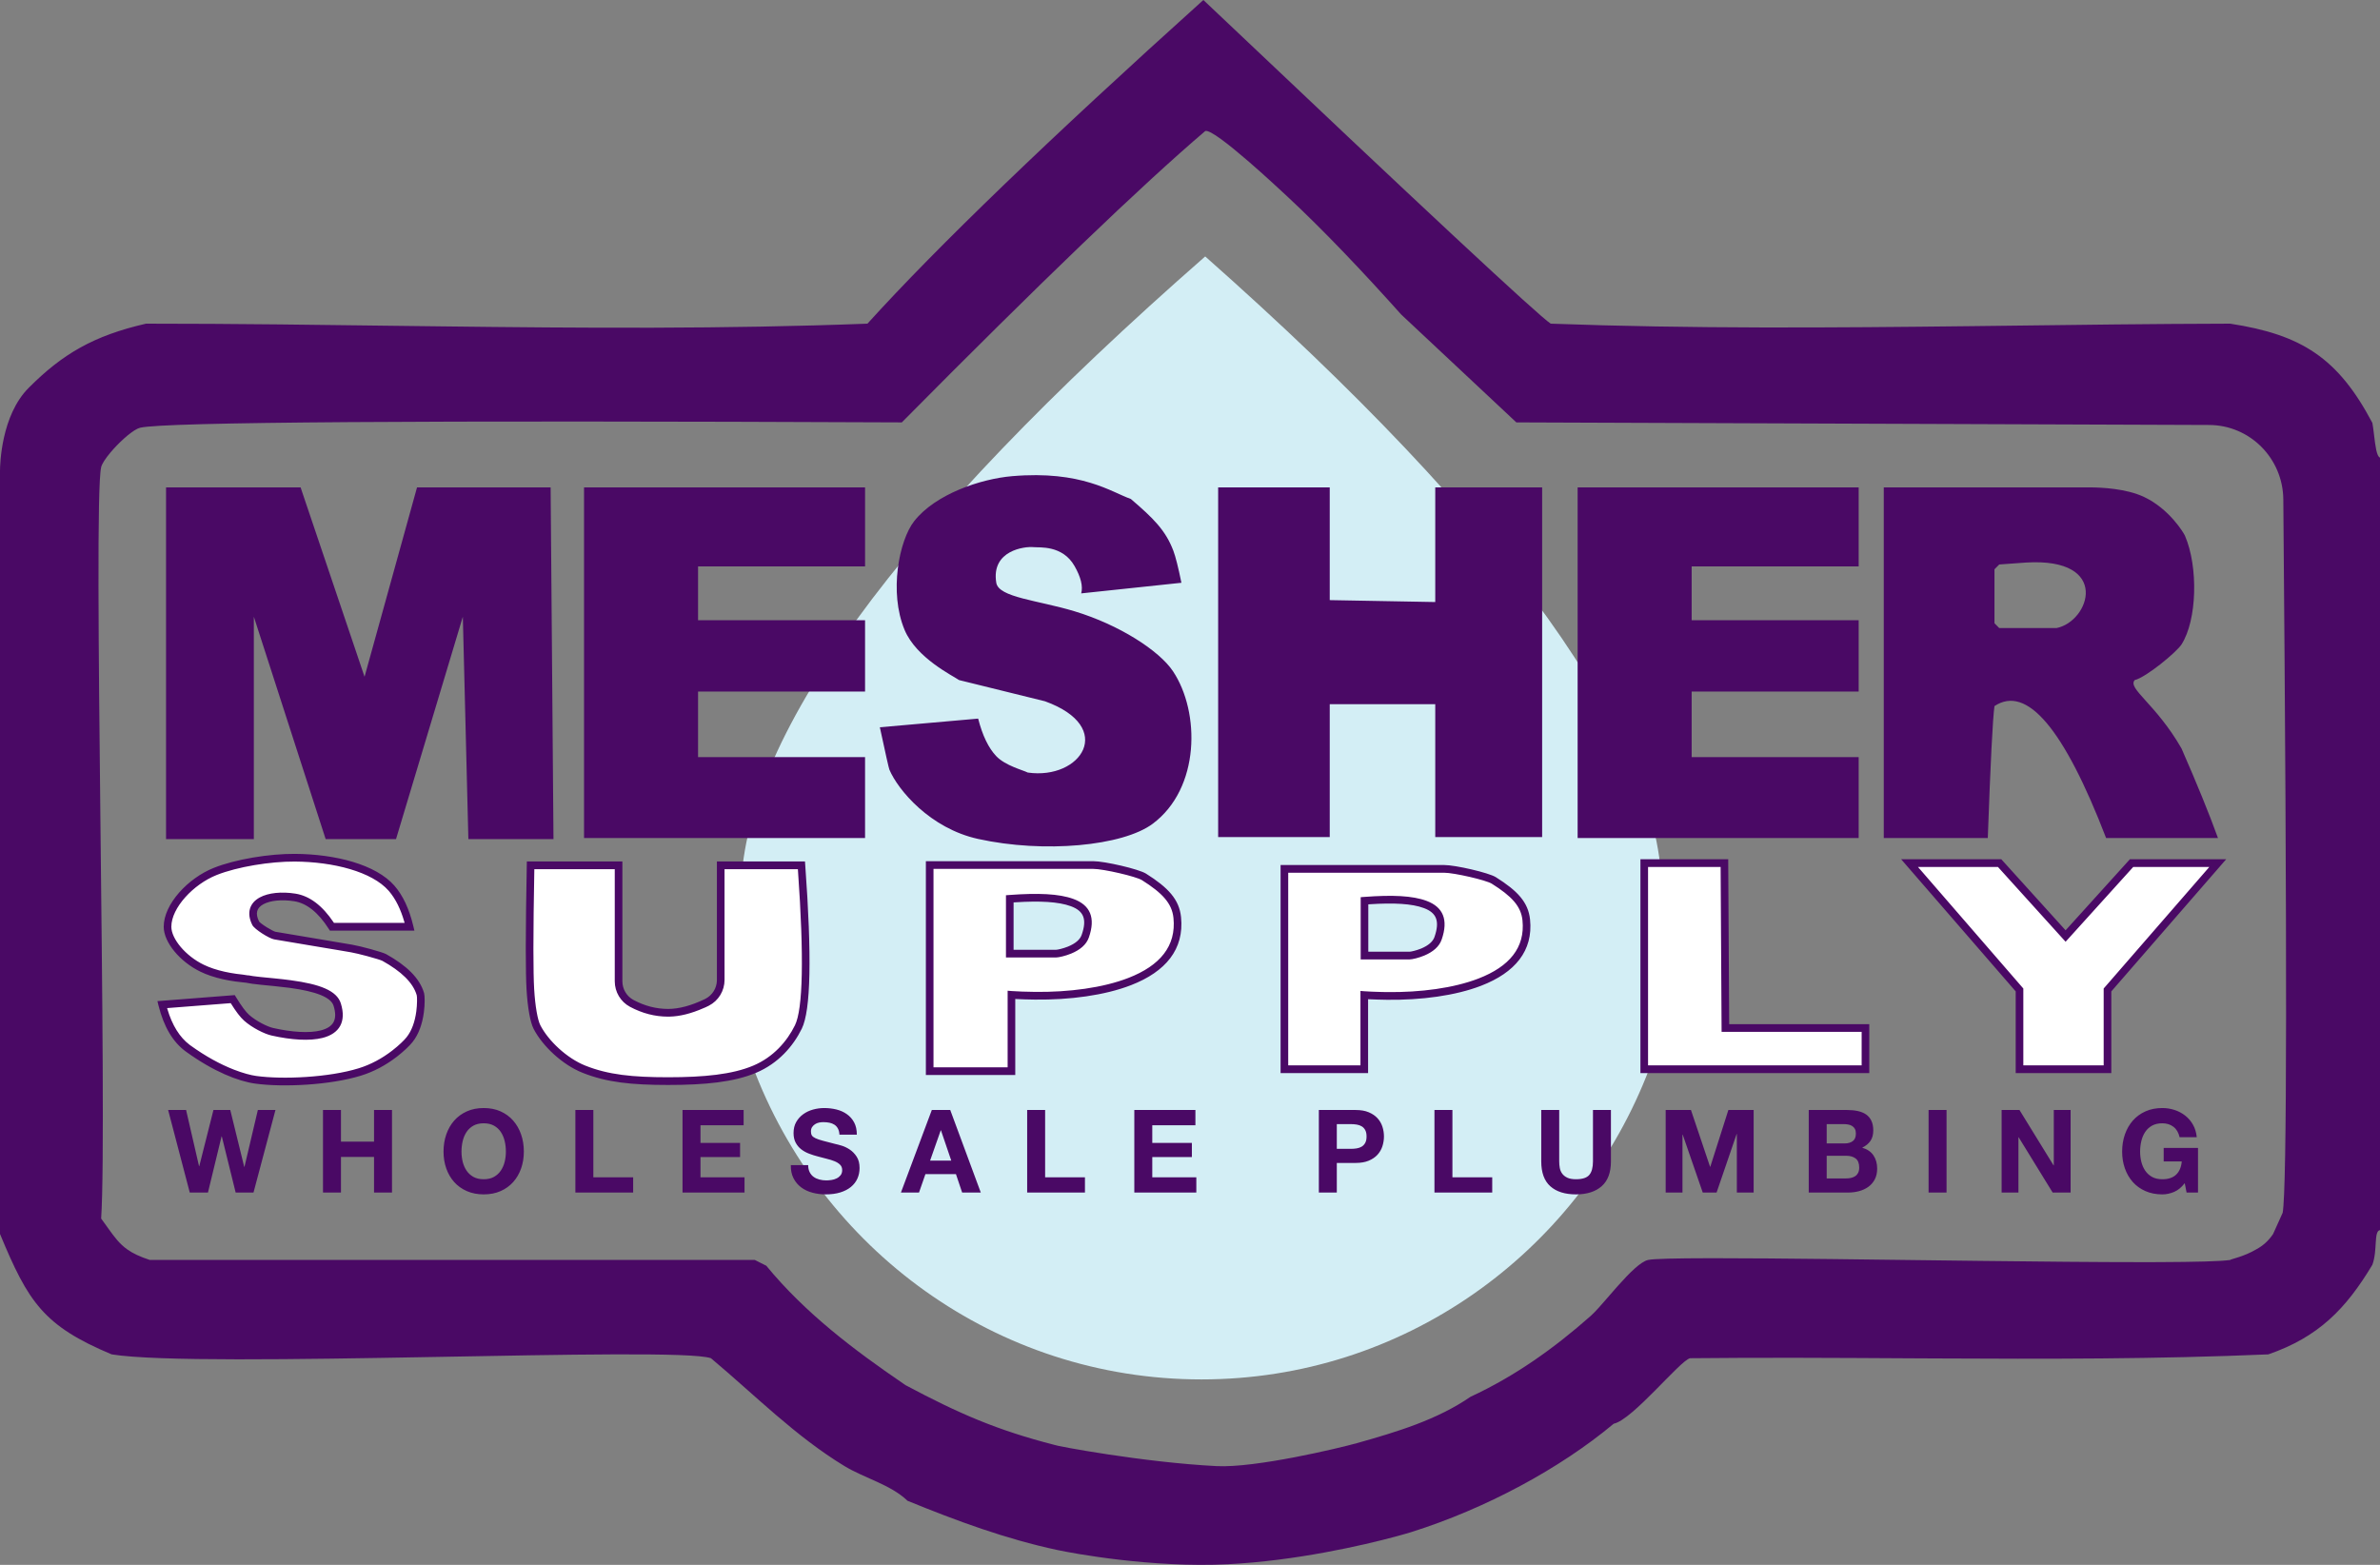
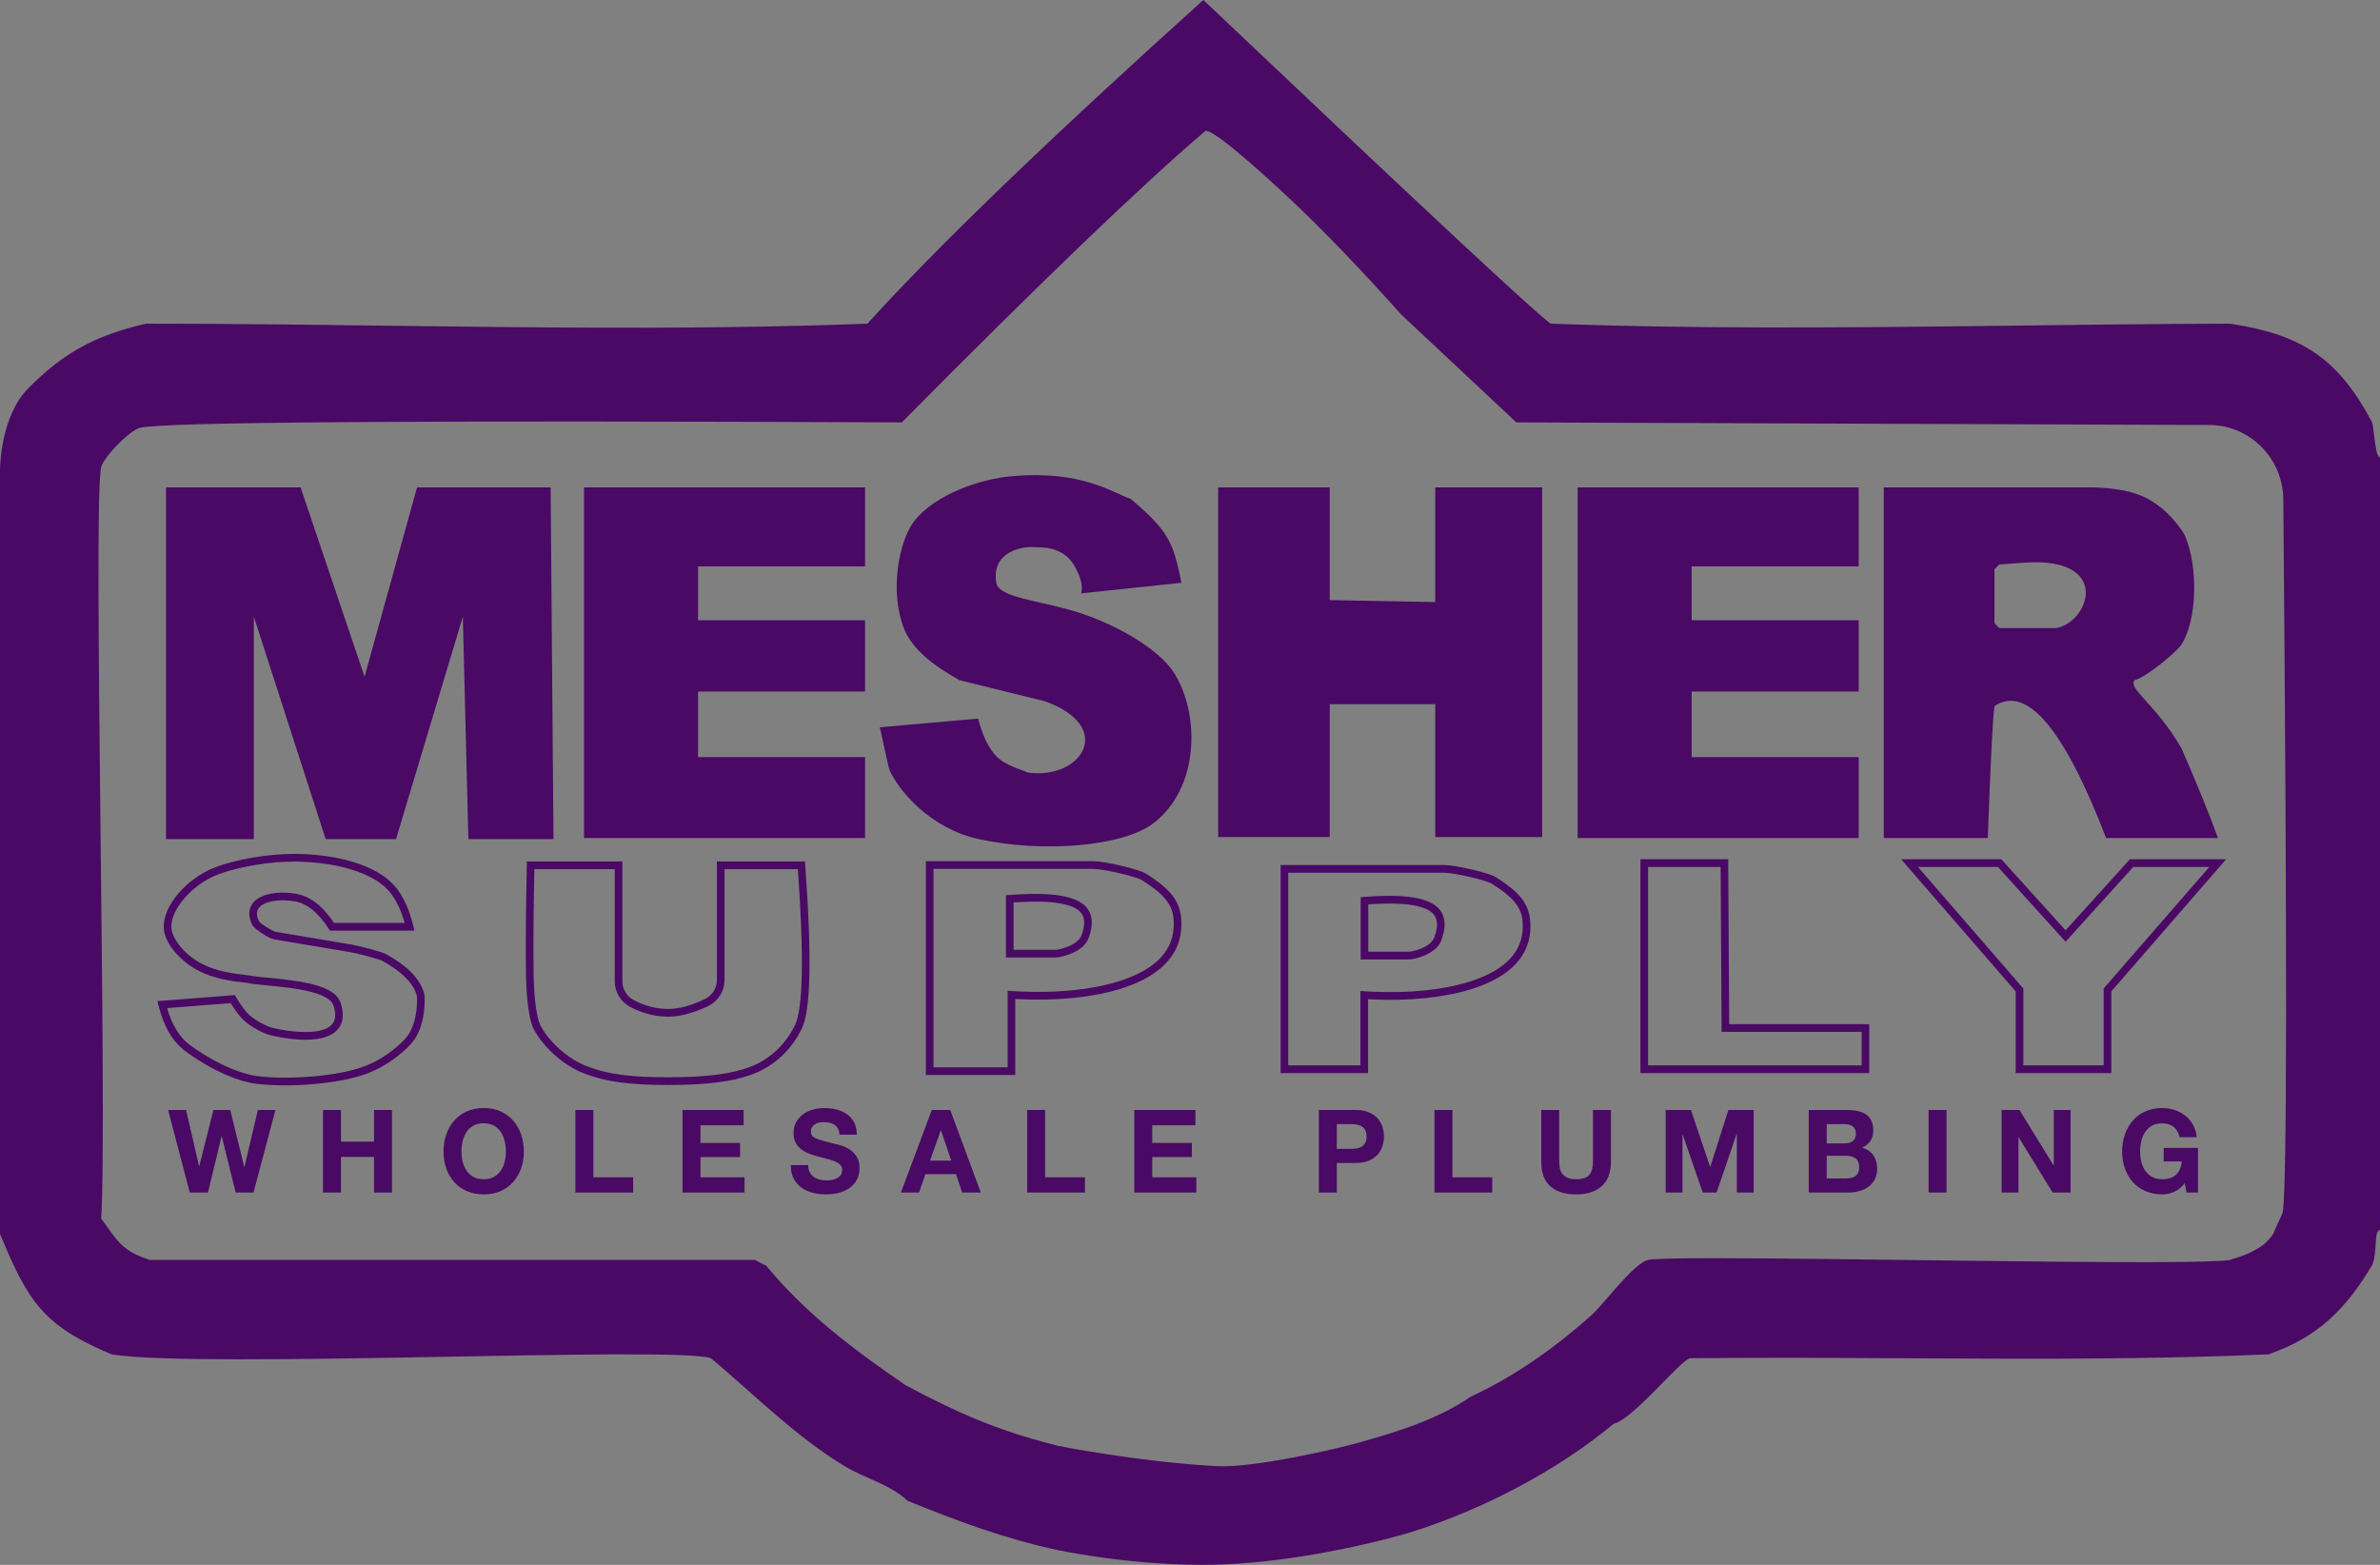
<svg xmlns="http://www.w3.org/2000/svg" width="146" height="96" viewBox="0 0 146 96" fill="none">
  <rect x="0" y="0" width="146" height="96" fill="#808080" stroke="none" />
-   <path fill-rule="evenodd" clip-rule="evenodd" d="M73.702 84.624C86.055 84.624 96.631 76.933 100.992 66.031C102.367 62.593 101.955 58.836 101.955 54.899C101.955 45.325 92.614 32.269 73.933 15.732C54.944 32.361 45.449 45.417 45.449 54.899C45.449 58.576 44.94 62.097 46.148 65.348C50.334 76.61 61.092 84.624 73.702 84.624Z" fill="#D3EEF5" />
  <path fill-rule="evenodd" clip-rule="evenodd" d="M73.82 0C87.259 12.739 94.362 19.358 95.128 19.856C103.718 20.172 112.34 20.109 120.962 20.008L122.631 19.988C127.359 19.93 132.087 19.867 136.809 19.856C141.2 20.529 143.428 21.964 145.532 25.943C145.566 26.13 145.594 26.348 145.622 26.573L145.633 26.669C145.713 27.33 145.792 28.011 146 28.07V75.464C145.6 75.535 145.864 76.683 145.532 77.592C143.898 80.317 142.214 82.025 139.151 83.088C132.332 83.382 125.497 83.373 118.66 83.337L117.082 83.329C112.612 83.304 108.142 83.276 103.675 83.324C103.055 83.469 100.156 87.098 98.992 87.342C95.687 90.105 91.127 92.552 86.608 93.98C86.441 94.033 86.138 94.122 85.724 94.235L85.581 94.273C83.629 94.797 79.514 95.752 75.335 95.961C70.65 96.196 65.823 95.295 64.859 95.089C61.726 94.421 58.693 93.306 55.672 92.07C54.636 91.075 53.037 90.688 51.808 89.943C48.789 88.111 46.306 85.581 43.613 83.324C41.452 82.556 12.307 83.975 6.849 83.088C2.664 81.334 1.732 79.878 0 75.701L0 28.887C0.003 28.486 0.07 25.488 1.759 23.794C3.829 21.719 5.733 20.596 8.957 19.856C14.419 19.855 19.886 19.932 25.353 20.001L26.993 20.021C35.74 20.127 44.487 20.19 53.213 19.856C57.476 15.15 64.345 8.531 73.82 0ZM73.937 8.037C70.027 11.37 63.822 17.329 55.321 25.913C25.708 25.782 10.137 25.89 8.607 26.238L8.605 26.238C8.561 26.248 8.511 26.266 8.458 26.29L8.425 26.305C7.969 26.527 7.257 27.183 6.761 27.778C6.47 28.127 6.253 28.455 6.205 28.661C5.687 30.906 6.603 68.771 6.205 74.755C6.349 74.951 6.476 75.13 6.595 75.297L6.63 75.346C7.033 75.909 7.337 76.316 7.812 76.652C8.151 76.892 8.578 77.096 9.191 77.296H46.306L46.927 77.61L47.008 77.651C49.394 80.556 52.388 82.817 55.397 84.871L55.555 84.979C58.845 86.734 61.195 87.747 64.687 88.642C64.713 88.694 70.133 89.716 74.639 89.943C77.022 90.063 82.145 88.84 83.238 88.534C85.681 87.848 88.161 87.101 90.211 85.688C92.939 84.424 95.341 82.711 97.586 80.725L97.587 80.724C97.867 80.476 98.273 80.005 98.72 79.49L98.769 79.432C98.836 79.355 98.904 79.278 98.972 79.2L99.074 79.083C99.109 79.044 99.143 79.005 99.177 78.966L99.281 78.849C99.956 78.095 100.646 77.398 101.099 77.296C101.431 77.222 102.818 77.192 104.869 77.189L105.199 77.189C109.104 77.188 115.19 77.277 120.999 77.347L121.496 77.353C125.136 77.396 128.639 77.431 131.395 77.43L131.766 77.43C131.888 77.43 132.009 77.43 132.127 77.429L132.479 77.428C134.673 77.419 136.247 77.381 136.809 77.296C136.835 77.243 137.641 77.103 138.418 76.64C138.778 76.447 139.142 76.154 139.443 75.701C139.639 75.267 139.834 74.834 140.029 74.401C140.295 72.986 140.308 58.399 140.069 30.64C140.047 28.117 138.021 26.081 135.524 26.072L93.021 25.913L93.02 25.913L85.957 19.296C83.639 16.707 81.24 14.168 78.971 12.055C78.659 11.765 77.684 10.854 76.669 9.972L76.536 9.858C75.386 8.865 74.219 7.945 73.937 8.037Z" fill="#4A0965" />
  <path d="M15.551 73.16L16.898 68.096H15.818L14.996 71.585H14.982L14.126 68.096H13.094L12.224 71.543H12.21L11.416 68.096H10.314L11.641 73.16H12.757L13.592 69.713H13.606L14.456 73.16H15.551ZM19.814 68.096V73.16H20.916V70.975H22.945V73.16H24.047V68.096H22.945V70.039H20.916V68.096H19.814ZM28.31 70.649C28.31 70.427 28.334 70.212 28.383 70.004C28.433 69.796 28.511 69.61 28.619 69.447C28.726 69.284 28.867 69.154 29.04 69.057C29.213 68.96 29.424 68.912 29.672 68.912C29.919 68.912 30.13 68.96 30.303 69.057C30.476 69.154 30.617 69.284 30.724 69.447C30.832 69.61 30.91 69.796 30.96 70.004C31.009 70.212 31.033 70.427 31.033 70.649C31.033 70.862 31.009 71.069 30.96 71.27C30.91 71.471 30.832 71.651 30.724 71.812C30.617 71.973 30.476 72.102 30.303 72.199C30.13 72.296 29.919 72.344 29.672 72.344C29.424 72.344 29.213 72.296 29.04 72.199C28.867 72.102 28.726 71.973 28.619 71.812C28.511 71.651 28.433 71.471 28.383 71.27C28.334 71.069 28.31 70.862 28.31 70.649ZM27.208 70.649C27.208 71.018 27.264 71.362 27.376 71.681C27.488 72 27.65 72.278 27.86 72.514C28.071 72.751 28.33 72.936 28.636 73.071C28.943 73.206 29.288 73.273 29.672 73.273C30.06 73.273 30.406 73.206 30.71 73.071C31.015 72.936 31.272 72.751 31.483 72.514C31.693 72.278 31.855 72 31.967 71.681C32.079 71.362 32.135 71.018 32.135 70.649C32.135 70.271 32.079 69.92 31.967 69.596C31.855 69.272 31.693 68.99 31.483 68.749C31.272 68.508 31.015 68.319 30.71 68.181C30.406 68.044 30.06 67.976 29.672 67.976C29.288 67.976 28.943 68.044 28.636 68.181C28.33 68.319 28.071 68.508 27.86 68.749C27.65 68.99 27.488 69.272 27.376 69.596C27.264 69.92 27.208 70.271 27.208 70.649ZM35.296 68.096V73.16H38.841V72.224H36.398V68.096H35.296ZM41.869 68.096V73.16H45.673V72.224H42.971V70.983H45.4V70.117H42.971V69.032H45.617V68.096H41.869ZM49.578 71.479H48.512C48.507 71.791 48.563 72.061 48.68 72.287C48.797 72.514 48.955 72.701 49.154 72.848C49.353 72.994 49.582 73.102 49.842 73.17C50.102 73.239 50.369 73.273 50.645 73.273C50.987 73.273 51.288 73.233 51.547 73.153C51.807 73.072 52.025 72.96 52.2 72.816C52.376 72.671 52.508 72.5 52.597 72.302C52.686 72.103 52.73 71.888 52.73 71.656C52.73 71.373 52.671 71.14 52.551 70.958C52.432 70.776 52.29 70.63 52.127 70.522C51.963 70.413 51.798 70.334 51.632 70.284C51.466 70.234 51.336 70.2 51.242 70.181C50.929 70.101 50.675 70.035 50.48 69.983C50.286 69.931 50.134 69.879 50.024 69.827C49.914 69.775 49.841 69.718 49.803 69.656C49.766 69.595 49.747 69.515 49.747 69.415C49.747 69.307 49.77 69.217 49.817 69.146C49.864 69.075 49.924 69.016 49.996 68.969C50.069 68.921 50.149 68.888 50.238 68.869C50.327 68.85 50.416 68.841 50.505 68.841C50.641 68.841 50.766 68.853 50.881 68.876C50.995 68.9 51.097 68.94 51.186 68.997C51.275 69.054 51.346 69.132 51.4 69.231C51.454 69.33 51.486 69.456 51.495 69.607H52.562C52.562 69.314 52.507 69.064 52.397 68.859C52.287 68.653 52.138 68.484 51.951 68.352C51.764 68.219 51.55 68.124 51.309 68.064C51.068 68.005 50.816 67.976 50.554 67.976C50.33 67.976 50.105 68.007 49.88 68.068C49.656 68.129 49.455 68.224 49.277 68.352C49.099 68.479 48.955 68.639 48.845 68.83C48.735 69.022 48.68 69.248 48.68 69.508C48.68 69.739 48.723 69.937 48.81 70.1C48.897 70.263 49.01 70.399 49.15 70.507C49.291 70.616 49.45 70.705 49.628 70.773C49.806 70.842 49.988 70.9 50.175 70.947C50.358 70.999 50.538 71.046 50.716 71.089C50.894 71.132 51.053 71.181 51.193 71.238C51.333 71.295 51.447 71.365 51.533 71.451C51.62 71.536 51.663 71.647 51.663 71.784C51.663 71.912 51.63 72.017 51.565 72.1C51.499 72.182 51.418 72.247 51.319 72.294C51.221 72.342 51.116 72.374 51.003 72.39C50.891 72.407 50.786 72.415 50.688 72.415C50.542 72.415 50.402 72.397 50.266 72.362C50.131 72.326 50.013 72.272 49.912 72.199C49.811 72.126 49.731 72.03 49.67 71.912C49.609 71.793 49.578 71.649 49.578 71.479ZM57.056 71.202L57.709 69.344H57.723L58.355 71.202H57.056ZM57.162 68.096L55.267 73.16H56.376L56.769 72.032H58.643L59.022 73.16H60.166L58.292 68.096H57.162ZM63.011 68.096V73.16H66.556V72.224H64.113V68.096H63.011ZM69.584 68.096V73.16H73.388V72.224H70.686V70.983H73.115V70.117H70.686V69.032H73.332V68.096H69.584ZM82.006 70.479V68.962H82.862C82.989 68.962 83.11 68.971 83.227 68.99C83.344 69.009 83.447 69.046 83.536 69.1C83.625 69.154 83.696 69.231 83.75 69.33C83.804 69.43 83.831 69.56 83.831 69.72C83.831 69.881 83.804 70.011 83.75 70.11C83.696 70.21 83.625 70.286 83.536 70.341C83.447 70.395 83.344 70.432 83.227 70.451C83.11 70.47 82.989 70.479 82.862 70.479H82.006ZM80.904 68.096V73.16H82.006V71.344H83.164C83.478 71.344 83.744 71.298 83.964 71.206C84.184 71.114 84.363 70.992 84.501 70.841C84.639 70.689 84.74 70.516 84.803 70.32C84.866 70.123 84.898 69.924 84.898 69.72C84.898 69.512 84.866 69.311 84.803 69.118C84.74 68.924 84.639 68.751 84.501 68.6C84.363 68.449 84.184 68.327 83.964 68.235C83.744 68.142 83.478 68.096 83.164 68.096H80.904ZM87.996 68.096V73.16H91.54V72.224H89.098V68.096H87.996ZM98.822 71.245V68.096H97.72V71.245C97.72 71.623 97.645 71.901 97.495 72.078C97.346 72.255 97.074 72.344 96.681 72.344C96.456 72.344 96.277 72.312 96.144 72.248C96.011 72.185 95.906 72.102 95.832 72C95.757 71.899 95.708 71.782 95.684 71.649C95.661 71.517 95.649 71.382 95.649 71.245V68.096H94.547V71.245C94.547 71.935 94.733 72.446 95.105 72.777C95.477 73.108 96.002 73.273 96.681 73.273C97.35 73.273 97.874 73.106 98.253 72.773C98.632 72.44 98.822 71.93 98.822 71.245ZM102.18 68.096V73.16H103.211V69.607H103.225L104.454 73.16H105.303L106.532 69.571H106.546V73.16H107.577V68.096H106.026L104.917 71.578H104.903L103.731 68.096H102.18ZM112.058 70.146V68.962H113.09C113.188 68.962 113.283 68.97 113.374 68.986C113.466 69.003 113.546 69.032 113.616 69.075C113.687 69.118 113.743 69.177 113.785 69.252C113.827 69.328 113.848 69.425 113.848 69.543C113.848 69.756 113.785 69.909 113.659 70.004C113.532 70.099 113.371 70.146 113.174 70.146H112.058ZM110.956 68.096V73.16H113.385C113.609 73.16 113.828 73.131 114.041 73.075C114.254 73.018 114.444 72.93 114.61 72.812C114.776 72.694 114.908 72.541 115.006 72.355C115.105 72.168 115.154 71.947 115.154 71.692C115.154 71.375 115.078 71.104 114.926 70.88C114.774 70.655 114.543 70.498 114.234 70.408C114.459 70.299 114.628 70.16 114.743 69.99C114.858 69.82 114.915 69.607 114.915 69.352C114.915 69.115 114.876 68.917 114.799 68.756C114.722 68.595 114.613 68.466 114.473 68.369C114.332 68.272 114.164 68.203 113.967 68.16C113.771 68.118 113.553 68.096 113.315 68.096H110.956ZM112.058 72.294V70.905H113.258C113.497 70.905 113.689 70.96 113.834 71.071C113.979 71.182 114.052 71.368 114.052 71.628C114.052 71.76 114.029 71.869 113.985 71.954C113.941 72.039 113.881 72.107 113.806 72.156C113.731 72.206 113.645 72.241 113.546 72.263C113.448 72.284 113.345 72.294 113.237 72.294H112.058ZM118.308 68.096V73.16H119.41V68.096H118.308ZM122.789 68.096V73.16H123.82V69.77H123.834L125.919 73.16H127.021V68.096H125.989V71.493H125.975L123.884 68.096H122.789ZM134.022 72.585L134.134 73.16H134.836V70.422H132.73V71.252H133.839C133.807 71.607 133.691 71.877 133.492 72.064C133.293 72.251 133.011 72.344 132.646 72.344C132.398 72.344 132.187 72.296 132.014 72.199C131.841 72.102 131.701 71.973 131.593 71.812C131.486 71.651 131.407 71.471 131.358 71.27C131.309 71.069 131.284 70.862 131.284 70.649C131.284 70.427 131.309 70.212 131.358 70.004C131.407 69.796 131.486 69.61 131.593 69.447C131.701 69.284 131.841 69.154 132.014 69.057C132.187 68.96 132.398 68.912 132.646 68.912C132.913 68.912 133.14 68.983 133.327 69.125C133.514 69.266 133.641 69.479 133.706 69.763H134.759C134.731 69.475 134.654 69.219 134.527 68.997C134.401 68.775 134.241 68.588 134.046 68.437C133.852 68.285 133.635 68.171 133.394 68.093C133.153 68.015 132.903 67.976 132.646 67.976C132.262 67.976 131.917 68.044 131.611 68.181C131.304 68.319 131.046 68.508 130.835 68.749C130.625 68.99 130.463 69.272 130.351 69.596C130.238 69.92 130.182 70.271 130.182 70.649C130.182 71.018 130.238 71.362 130.351 71.681C130.463 72 130.625 72.278 130.835 72.514C131.046 72.751 131.304 72.936 131.611 73.071C131.917 73.206 132.262 73.273 132.646 73.273C132.889 73.273 133.13 73.222 133.369 73.121C133.608 73.019 133.825 72.841 134.022 72.585Z" fill="#4A0965" />
-   <path fill-rule="evenodd" clip-rule="evenodd" d="M25.124 56.854H20.362C19.68 55.788 18.922 55.189 18.088 55.057C16.509 54.807 15.031 55.329 15.686 56.64C15.79 56.849 16.649 57.359 16.855 57.395C18.674 57.706 19.75 57.877 21.569 58.188C22.037 58.269 23.373 58.629 23.577 58.742C24.541 59.28 25.512 60.023 25.79 60.992C25.837 61.154 25.912 62.792 25.124 63.781C24.972 63.971 23.837 65.219 22.07 65.764C19.87 66.443 16.872 66.406 15.686 66.243C15.283 66.187 13.666 65.858 11.548 64.327C10.796 63.784 10.264 62.886 9.951 61.631L14.277 61.294C14.616 61.853 14.899 62.234 15.128 62.436C15.704 62.948 16.466 63.242 16.709 63.297C18.797 63.768 21.352 63.772 20.687 61.631C20.26 60.259 16.296 60.313 15.172 60.062C15.129 60.032 13.62 59.99 12.397 59.398C11.194 58.816 10.277 57.691 10.277 56.854C10.277 55.45 11.888 53.985 13.204 53.461C14.641 52.888 16.752 52.611 18.088 52.619C19.822 52.63 22.744 53.032 24.018 54.491C24.513 55.057 24.881 55.845 25.124 56.854ZM37.946 53.086V60.199C37.946 60.767 38.257 61.289 38.754 61.556C39.473 61.94 40.217 62.132 40.987 62.132C41.687 62.132 42.473 61.922 43.346 61.502L43.346 61.502C43.875 61.248 44.212 60.708 44.212 60.116V59.367V53.086H49.163C49.566 58.621 49.504 61.927 48.975 63.004C48.766 63.43 47.947 64.898 46.29 65.596C44.654 66.284 42.186 66.323 40.987 66.323C39.773 66.323 37.612 66.306 35.827 65.596C34.486 65.062 33.374 63.851 32.94 63.004C32.79 62.712 32.609 61.953 32.534 60.677C32.468 59.562 32.473 57.032 32.548 53.086H37.946ZM61.944 58.504C63.366 58.504 64.31 58.504 64.777 58.504C64.928 58.504 66.281 58.264 66.572 57.441C66.979 56.29 66.627 55.686 65.769 55.371C64.782 55.01 63.245 55.045 61.944 55.141V58.504ZM67.058 53.067C67.716 53.067 69.77 53.538 70.179 53.797C71.13 54.396 72.101 55.123 72.219 56.292C72.626 60.324 66.94 61.127 63.485 61.087C63.041 61.082 62.4 61.062 62.047 61.035C62.047 62.792 62.047 64.352 62.047 65.714H57.031V53.067C61.487 53.067 64.83 53.067 67.058 53.067ZM83.704 58.622C85.092 58.622 86.013 58.622 86.468 58.622C86.616 58.622 87.935 58.383 88.219 57.559C88.616 56.408 88.273 55.804 87.436 55.49C86.473 55.128 84.973 55.164 83.704 55.259V58.622ZM88.587 53.304C89.229 53.304 91.236 53.761 91.636 54.013C92.565 54.595 93.513 55.302 93.628 56.438C94.027 60.357 88.472 61.137 85.097 61.098C84.662 61.093 84.036 61.075 83.691 61.047C83.691 62.756 83.691 64.272 83.691 65.596H78.791V53.304C83.145 53.304 86.41 53.304 88.587 53.304ZM105.784 52.949L105.843 63.066H114.436V65.596H100.865V52.949H105.784ZM122.665 52.949L126.713 57.424L130.76 52.949H136.047L129.283 60.731V65.596H123.886V60.731L117.14 52.949H122.665Z" fill="white" />
  <path d="M18.089 52.383C20.581 52.398 23.059 53.035 24.194 54.334C24.716 54.932 25.101 55.755 25.351 56.798L25.421 57.09H20.235L20.166 56.982C19.516 55.968 18.811 55.411 18.052 55.29C17.295 55.17 16.586 55.24 16.16 55.471C15.748 55.694 15.644 56.032 15.894 56.533C15.915 56.574 16.111 56.729 16.355 56.881C16.591 57.029 16.835 57.152 16.894 57.162C17.651 57.291 18.165 57.378 19.25 57.558L19.345 57.574C20.367 57.745 20.872 57.83 21.608 57.956C22.125 58.044 23.465 58.41 23.69 58.535C24.925 59.224 25.748 59.998 26.015 60.926C26.063 61.094 26.067 61.623 26.002 62.108C25.907 62.819 25.685 63.453 25.306 63.929C25.138 64.141 24.777 64.494 24.344 64.828C23.689 65.333 22.949 65.74 22.138 65.99C20.243 66.575 17.353 66.711 15.654 66.477C14.618 66.334 13.108 65.745 11.412 64.519C10.61 63.941 10.05 62.994 9.724 61.689L9.657 61.417L9.933 61.396L14.259 61.059L14.402 61.048L14.477 61.171C14.804 61.711 15.076 62.075 15.282 62.259C15.725 62.651 16.402 62.985 16.76 63.066C17.911 63.326 18.971 63.393 19.674 63.215C20.451 63.017 20.73 62.559 20.463 61.702C20.298 61.171 19.362 60.818 17.769 60.603C17.486 60.565 17.191 60.531 16.83 60.495C16.765 60.488 16.599 60.472 16.428 60.456L16.335 60.447C16.181 60.431 16.037 60.417 15.975 60.411C15.569 60.369 15.312 60.335 15.121 60.292L15.103 60.288L15.096 60.287L15.086 60.286C15.071 60.284 15.053 60.282 15.027 60.28C15.012 60.278 14.99 60.276 14.946 60.272C14.76 60.253 14.616 60.236 14.445 60.213C13.919 60.139 13.415 60.031 12.938 59.871C12.711 59.795 12.496 59.709 12.296 59.611C11.032 59 10.043 57.805 10.043 56.854C10.043 55.465 11.529 53.874 13.118 53.241C14.458 52.706 16.543 52.373 18.089 52.383ZM38.18 52.85V60.199C38.18 60.68 38.443 61.121 38.864 61.347C39.549 61.713 40.256 61.896 40.987 61.896C41.649 61.896 42.402 61.695 43.245 61.289L43.268 61.277L43.284 61.269C43.697 61.053 43.962 60.629 43.978 60.16L43.978 60.116V52.85H49.381L49.397 53.069C49.804 58.657 49.741 61.977 49.185 63.109C48.658 64.183 47.746 65.238 46.38 65.814C45.023 66.385 43.252 66.56 40.987 66.56C38.747 66.56 37.22 66.404 35.741 65.815C34.485 65.315 33.269 64.159 32.732 63.113C32.534 62.728 32.369 61.858 32.3 60.691C32.27 60.181 32.255 59.382 32.254 58.291V58.064C32.255 56.779 32.276 55.119 32.315 53.081L32.319 52.85H38.18ZM18.086 52.855C16.596 52.846 14.57 53.17 13.29 53.68C11.86 54.25 10.511 55.695 10.511 56.854C10.511 57.594 11.38 58.644 12.498 59.185C12.68 59.273 12.877 59.352 13.085 59.422C13.532 59.572 14.009 59.675 14.509 59.744C14.553 59.751 14.694 59.766 14.845 59.784L14.921 59.794C15.023 59.807 15.123 59.822 15.196 59.836L15.22 59.841L15.223 59.831C15.382 59.866 15.61 59.898 15.965 59.935L16.023 59.941C16.163 59.955 16.739 60.011 16.876 60.025C17.242 60.061 17.542 60.096 17.831 60.135C19.619 60.376 20.664 60.769 20.91 61.561C21.259 62.685 20.818 63.411 19.788 63.673C18.999 63.873 17.874 63.802 16.658 63.527C16.226 63.43 15.477 63.061 14.973 62.614C14.742 62.409 14.473 62.055 14.158 61.548L14.153 61.541L10.251 61.845L10.267 61.9C10.566 62.906 11.023 63.637 11.635 64.099L11.684 64.135C12.613 64.806 13.508 65.291 14.345 65.618C14.914 65.84 15.391 65.963 15.717 66.008C17.354 66.234 20.177 66.101 22.001 65.538C22.755 65.306 23.447 64.925 24.06 64.452C24.463 64.141 24.797 63.814 24.941 63.633C25.259 63.234 25.454 62.678 25.538 62.045C25.595 61.619 25.592 61.15 25.565 61.058C25.342 60.28 24.6 59.583 23.463 58.949C23.379 58.902 22.999 58.786 22.585 58.674L22.486 58.647C22.118 58.549 21.74 58.458 21.53 58.422C21.307 58.383 21.106 58.349 20.904 58.315L20.783 58.294C20.339 58.219 19.877 58.142 19.174 58.025L19.079 58.009C18.058 57.839 17.552 57.754 16.816 57.628C16.514 57.576 15.609 57.011 15.477 56.746C15.112 56.016 15.303 55.399 15.938 55.055C16.467 54.768 17.275 54.689 18.124 54.823C18.995 54.962 19.777 55.557 20.47 56.591L20.488 56.618H24.82L24.8 56.544C24.578 55.774 24.273 55.16 23.888 54.7L23.843 54.647C22.822 53.478 20.455 52.87 18.086 52.855ZM37.712 53.322H32.778L32.778 53.332C32.741 55.293 32.723 56.893 32.722 58.132V58.281C32.723 59.367 32.738 60.161 32.767 60.663C32.832 61.769 32.987 62.584 33.147 62.895C33.634 63.843 34.765 64.919 35.913 65.376C37.32 65.936 38.803 66.087 40.987 66.087C43.191 66.087 44.919 65.916 46.2 65.377C47.444 64.854 48.284 63.88 48.766 62.899C49.257 61.899 49.327 58.716 48.953 53.43L48.946 53.322H44.446L44.447 60.116C44.446 60.784 44.075 61.393 43.488 61.695L43.447 61.716L43.235 61.817L43.234 61.814L43.178 61.839C42.411 62.178 41.706 62.355 41.062 62.368L40.987 62.369C40.178 62.369 39.397 62.167 38.645 61.764C38.071 61.457 37.712 60.855 37.712 60.199L37.712 53.322ZM67.058 52.831C67.768 52.831 69.859 53.316 70.303 53.596C71.665 54.455 72.341 55.179 72.451 56.268C72.65 58.233 71.512 59.611 69.384 60.437C67.761 61.067 65.618 61.348 63.483 61.323C63.098 61.319 62.656 61.306 62.322 61.288L62.281 61.286L62.281 65.95H56.797V52.831H67.058ZM106.017 52.713L106.018 52.948L106.076 62.83L114.67 62.83V65.832H100.631V52.713H106.017ZM122.769 52.713L122.838 52.79L126.713 57.073L130.588 52.79L130.657 52.713H136.564L136.223 53.105L129.517 60.821L129.517 65.832H123.652L123.652 60.82L116.964 53.105L116.625 52.713H122.769ZM88.587 53.067C89.281 53.067 91.325 53.539 91.76 53.812C93.092 54.648 93.753 55.352 93.861 56.414C94.056 58.328 92.942 59.669 90.861 60.473C89.275 61.086 87.18 61.359 85.094 61.335C84.718 61.33 84.286 61.318 83.959 61.301L83.925 61.299V65.832H78.557V53.067H88.587ZM57.265 65.477H61.813L61.813 60.779L62.065 60.799C62.38 60.824 62.985 60.845 63.488 60.85C65.569 60.875 67.657 60.601 69.216 59.996C71.167 59.239 72.16 58.036 71.986 56.316C71.895 55.417 71.304 54.785 70.055 53.997C69.694 53.769 67.687 53.304 67.058 53.304H57.265V65.477ZM135.531 53.185H130.863L126.886 57.583L126.713 57.774L126.54 57.583L122.562 53.185H117.656L124.062 60.576L124.12 60.643L124.12 65.359H129.049L129.049 60.642L129.107 60.576L135.531 53.185ZM105.551 53.185H101.099V65.359H114.202V63.303L105.611 63.303L105.609 63.068L105.551 53.185ZM79.025 65.359H83.457L83.457 60.792L83.71 60.812C83.94 60.83 84.33 60.846 84.718 60.855L84.847 60.858C84.933 60.86 85.017 60.861 85.099 60.862C87.132 60.886 89.171 60.62 90.694 60.032C92.597 59.297 93.565 58.13 93.396 56.462C93.307 55.592 92.731 54.978 91.513 54.213C91.16 53.992 89.2 53.54 88.587 53.54H79.025V65.359ZM83.687 55.024C85.394 54.895 86.648 54.942 87.517 55.268C88.531 55.649 88.858 56.426 88.44 57.636C88.289 58.076 87.906 58.396 87.383 58.617C87.045 58.761 86.633 58.859 86.468 58.859H83.471V55.04L83.687 55.024ZM61.927 54.905C63.676 54.777 64.96 54.823 65.849 55.149C66.885 55.529 67.221 56.307 66.793 57.52C66.637 57.96 66.245 58.279 65.711 58.5C65.365 58.643 64.944 58.74 64.777 58.74H61.71V54.921L61.927 54.905ZM87.354 55.711C86.617 55.434 85.51 55.378 84.019 55.474L83.938 55.48V58.386L86.468 58.386C86.561 58.386 86.888 58.309 87.166 58.197L87.202 58.182C87.614 58.007 87.899 57.769 87.998 57.481C88.335 56.506 88.121 55.999 87.354 55.711ZM65.689 55.594C64.931 55.316 63.795 55.259 62.266 55.356L62.178 55.361V58.268L64.777 58.268C64.874 58.268 65.211 58.191 65.496 58.078L65.533 58.063C65.957 57.887 66.25 57.649 66.352 57.361C66.696 56.388 66.478 55.883 65.689 55.594Z" fill="#4A0965" />
  <path fill-rule="evenodd" clip-rule="evenodd" d="M69.371 30.611C70.765 31.802 71.505 32.541 71.978 33.785C72.114 34.143 72.279 34.798 72.473 35.752L66.326 36.403C66.443 35.969 66.307 35.41 65.917 34.725C65.175 33.424 63.755 33.604 63.399 33.566C62.892 33.512 60.787 33.747 61.116 35.752C61.265 36.657 63.663 36.819 65.917 37.501C68.657 38.33 71.109 39.909 71.956 41.179C73.629 43.688 73.629 48.362 70.711 50.537C68.879 51.903 64.044 52.357 60.004 51.468C57.05 50.818 55.085 48.459 54.56 47.217C54.523 47.13 54.328 46.263 53.974 44.617L60.004 44.085C60.268 45.119 60.639 45.888 61.116 46.39C61.673 46.975 62.767 47.248 63.048 47.394C66.312 47.865 68.492 44.608 64.102 43.021C62.346 42.588 60.589 42.154 58.833 41.721C58.449 41.452 56.219 40.375 55.493 38.646C54.522 36.333 55.158 33.145 56.082 31.97C57.394 30.303 60.168 29.377 62.084 29.212C66.359 28.846 68.168 30.189 69.371 30.611ZM18.44 29.902L22.363 41.518L25.582 29.902H33.778L33.953 51.476H28.732L28.392 37.834L24.294 51.476H19.977L15.572 37.834V51.476H10.186V29.902H18.44ZM53.067 29.902V34.748H42.822V38.051H53.067V42.424H42.822V46.449H53.067V51.413H35.827V29.902H53.067ZM114.019 29.902V34.748H103.774V38.051H114.019V42.424H103.774V46.449H114.019V51.413H96.779V29.902H114.019ZM81.572 36.816L88.045 36.934V29.902H94.602V51.354H88.045V43.199H81.572V51.354H74.727V29.902H81.572V36.816ZM131.521 30.485C133.087 31.222 133.969 32.711 134.036 32.867C134.86 34.78 134.78 38.044 133.824 39.535C133.513 40.018 131.653 41.55 130.955 41.721C130.485 42.235 132.259 43.184 133.824 45.917C134.786 48.115 135.532 49.947 136.061 51.413H129.199C126.615 44.699 124.331 42 122.35 43.317C122.243 44.082 122.106 46.781 121.94 51.413H115.559V29.902H127.868C127.891 29.902 127.959 29.9 128.062 29.9L128.226 29.9C128.915 29.904 130.429 29.971 131.521 30.485ZM124.282 34.511C123.735 34.551 123.189 34.59 122.642 34.63C122.545 34.728 122.447 34.827 122.35 34.925V38.234C122.447 38.333 122.545 38.431 122.642 38.53H126.155C128.195 38.126 129.522 34.195 124.282 34.511Z" fill="#4A0965" />
</svg>